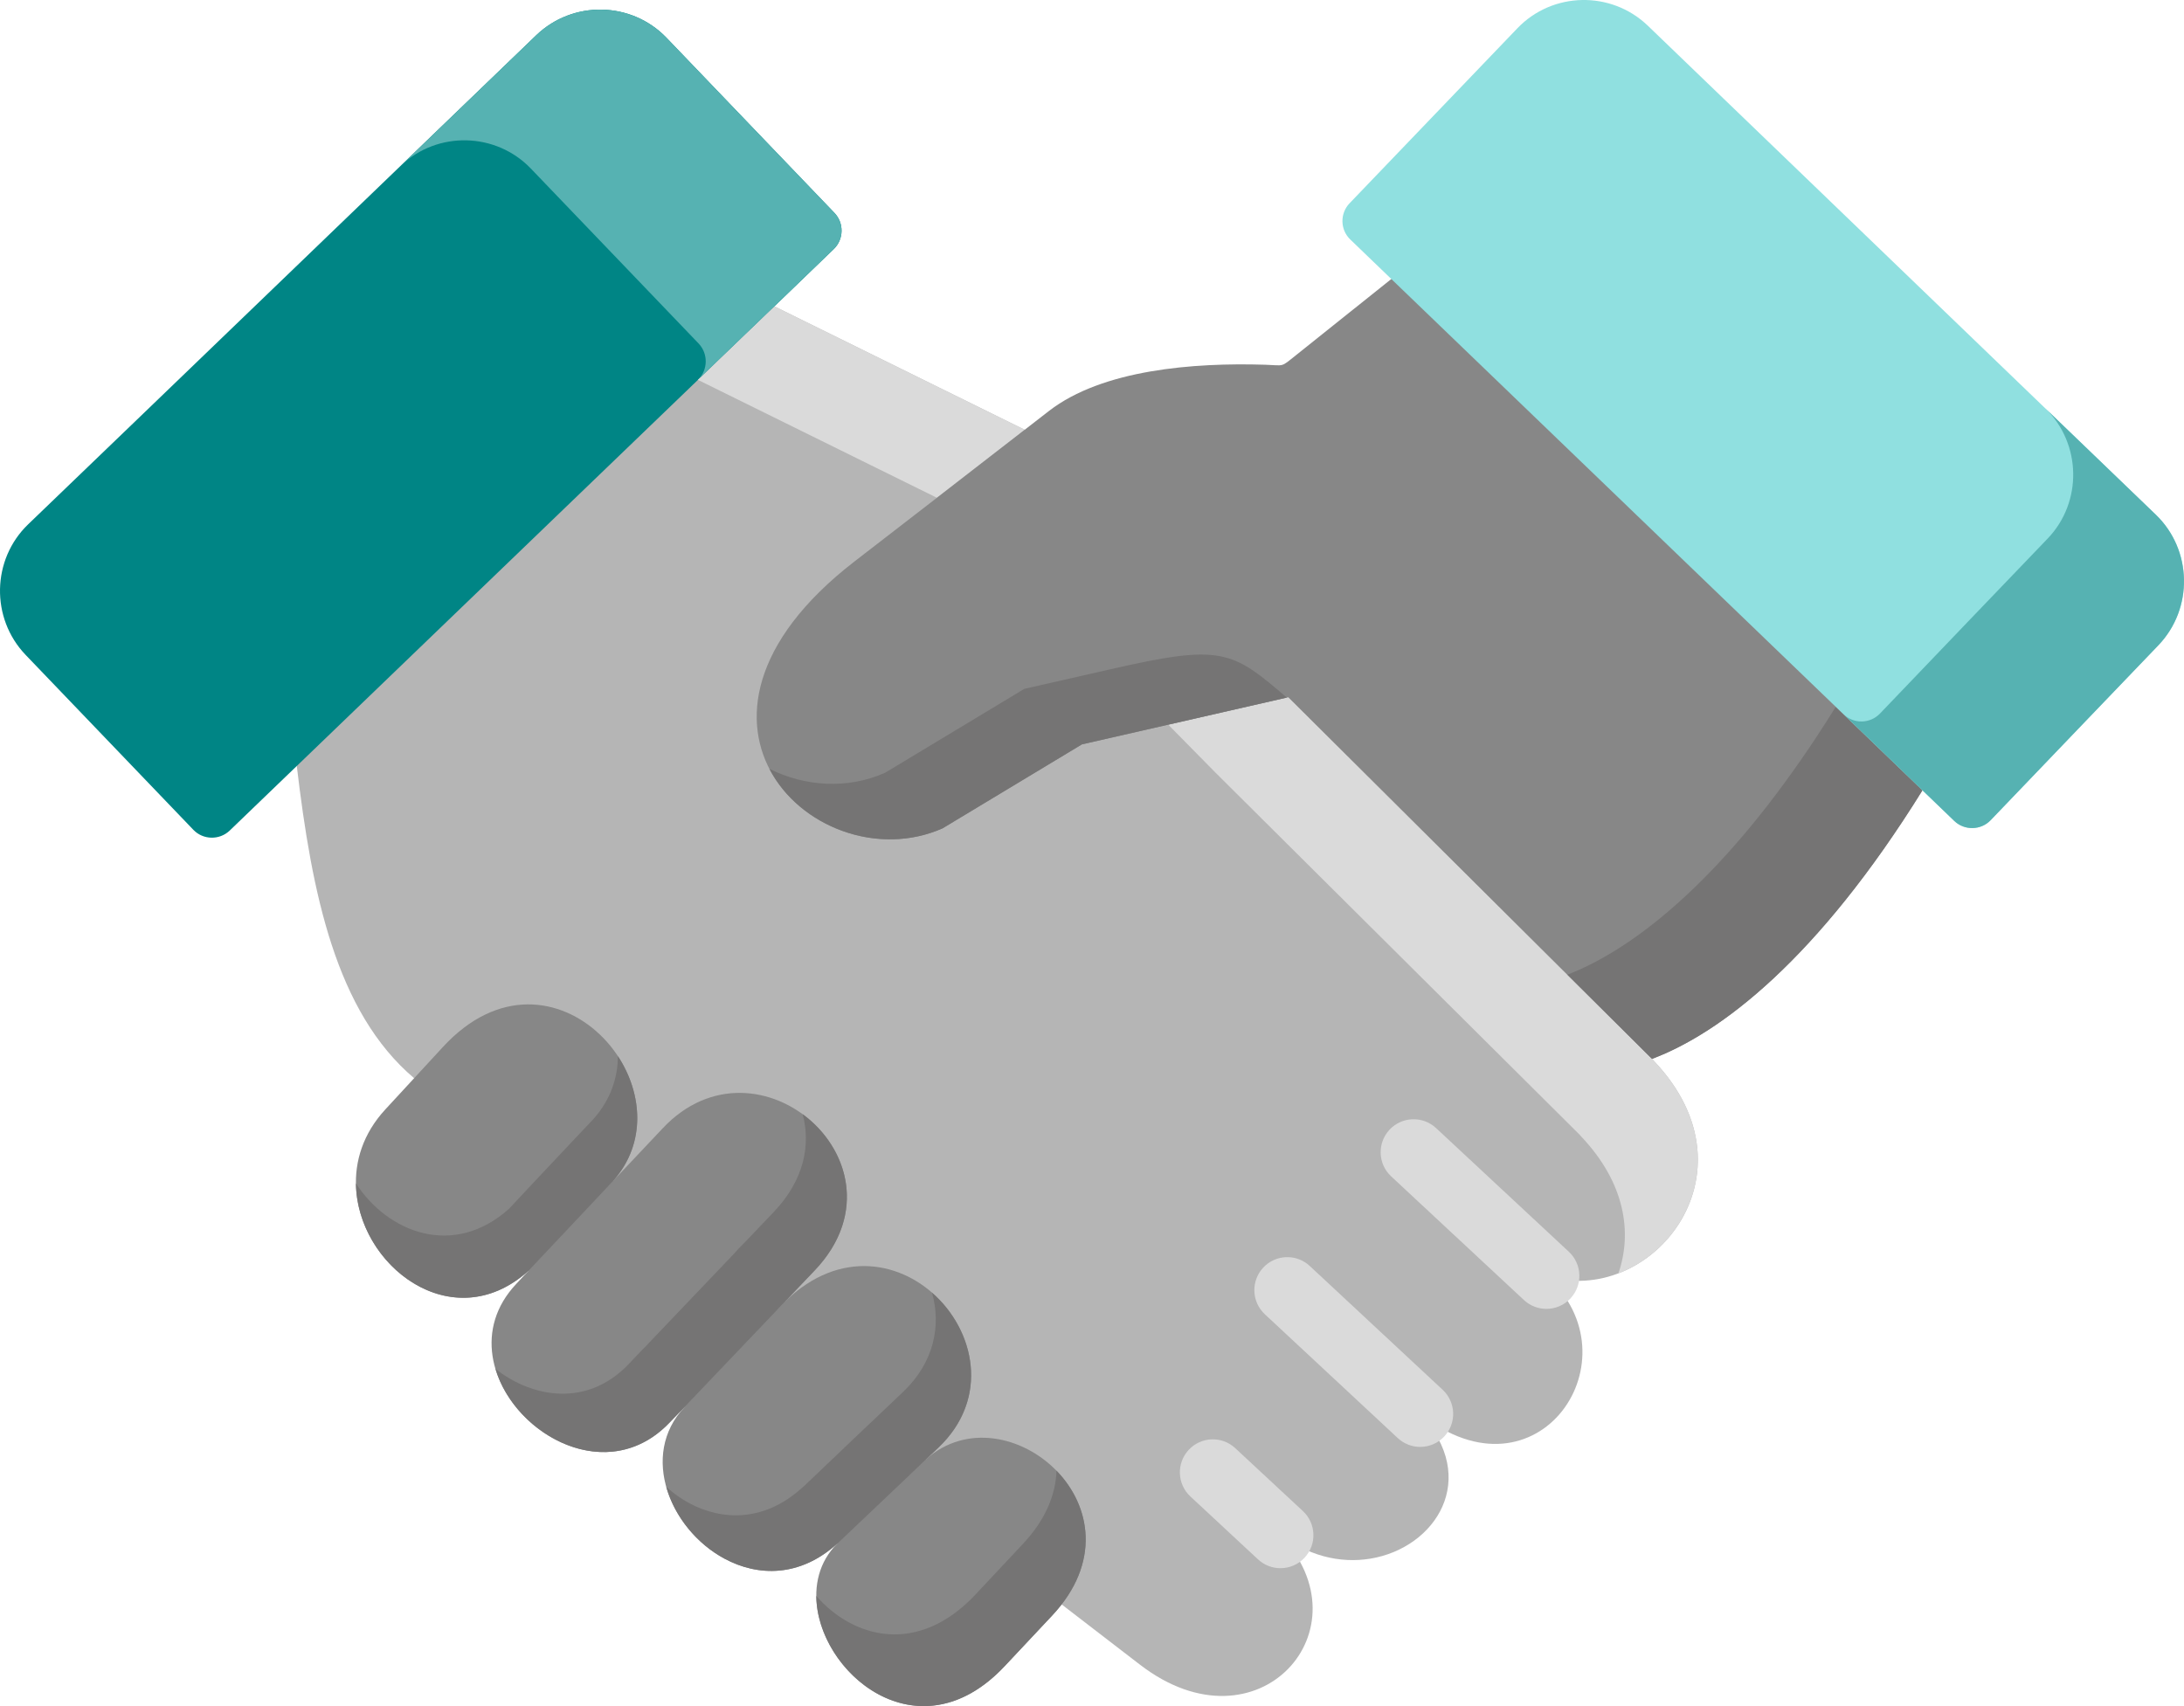
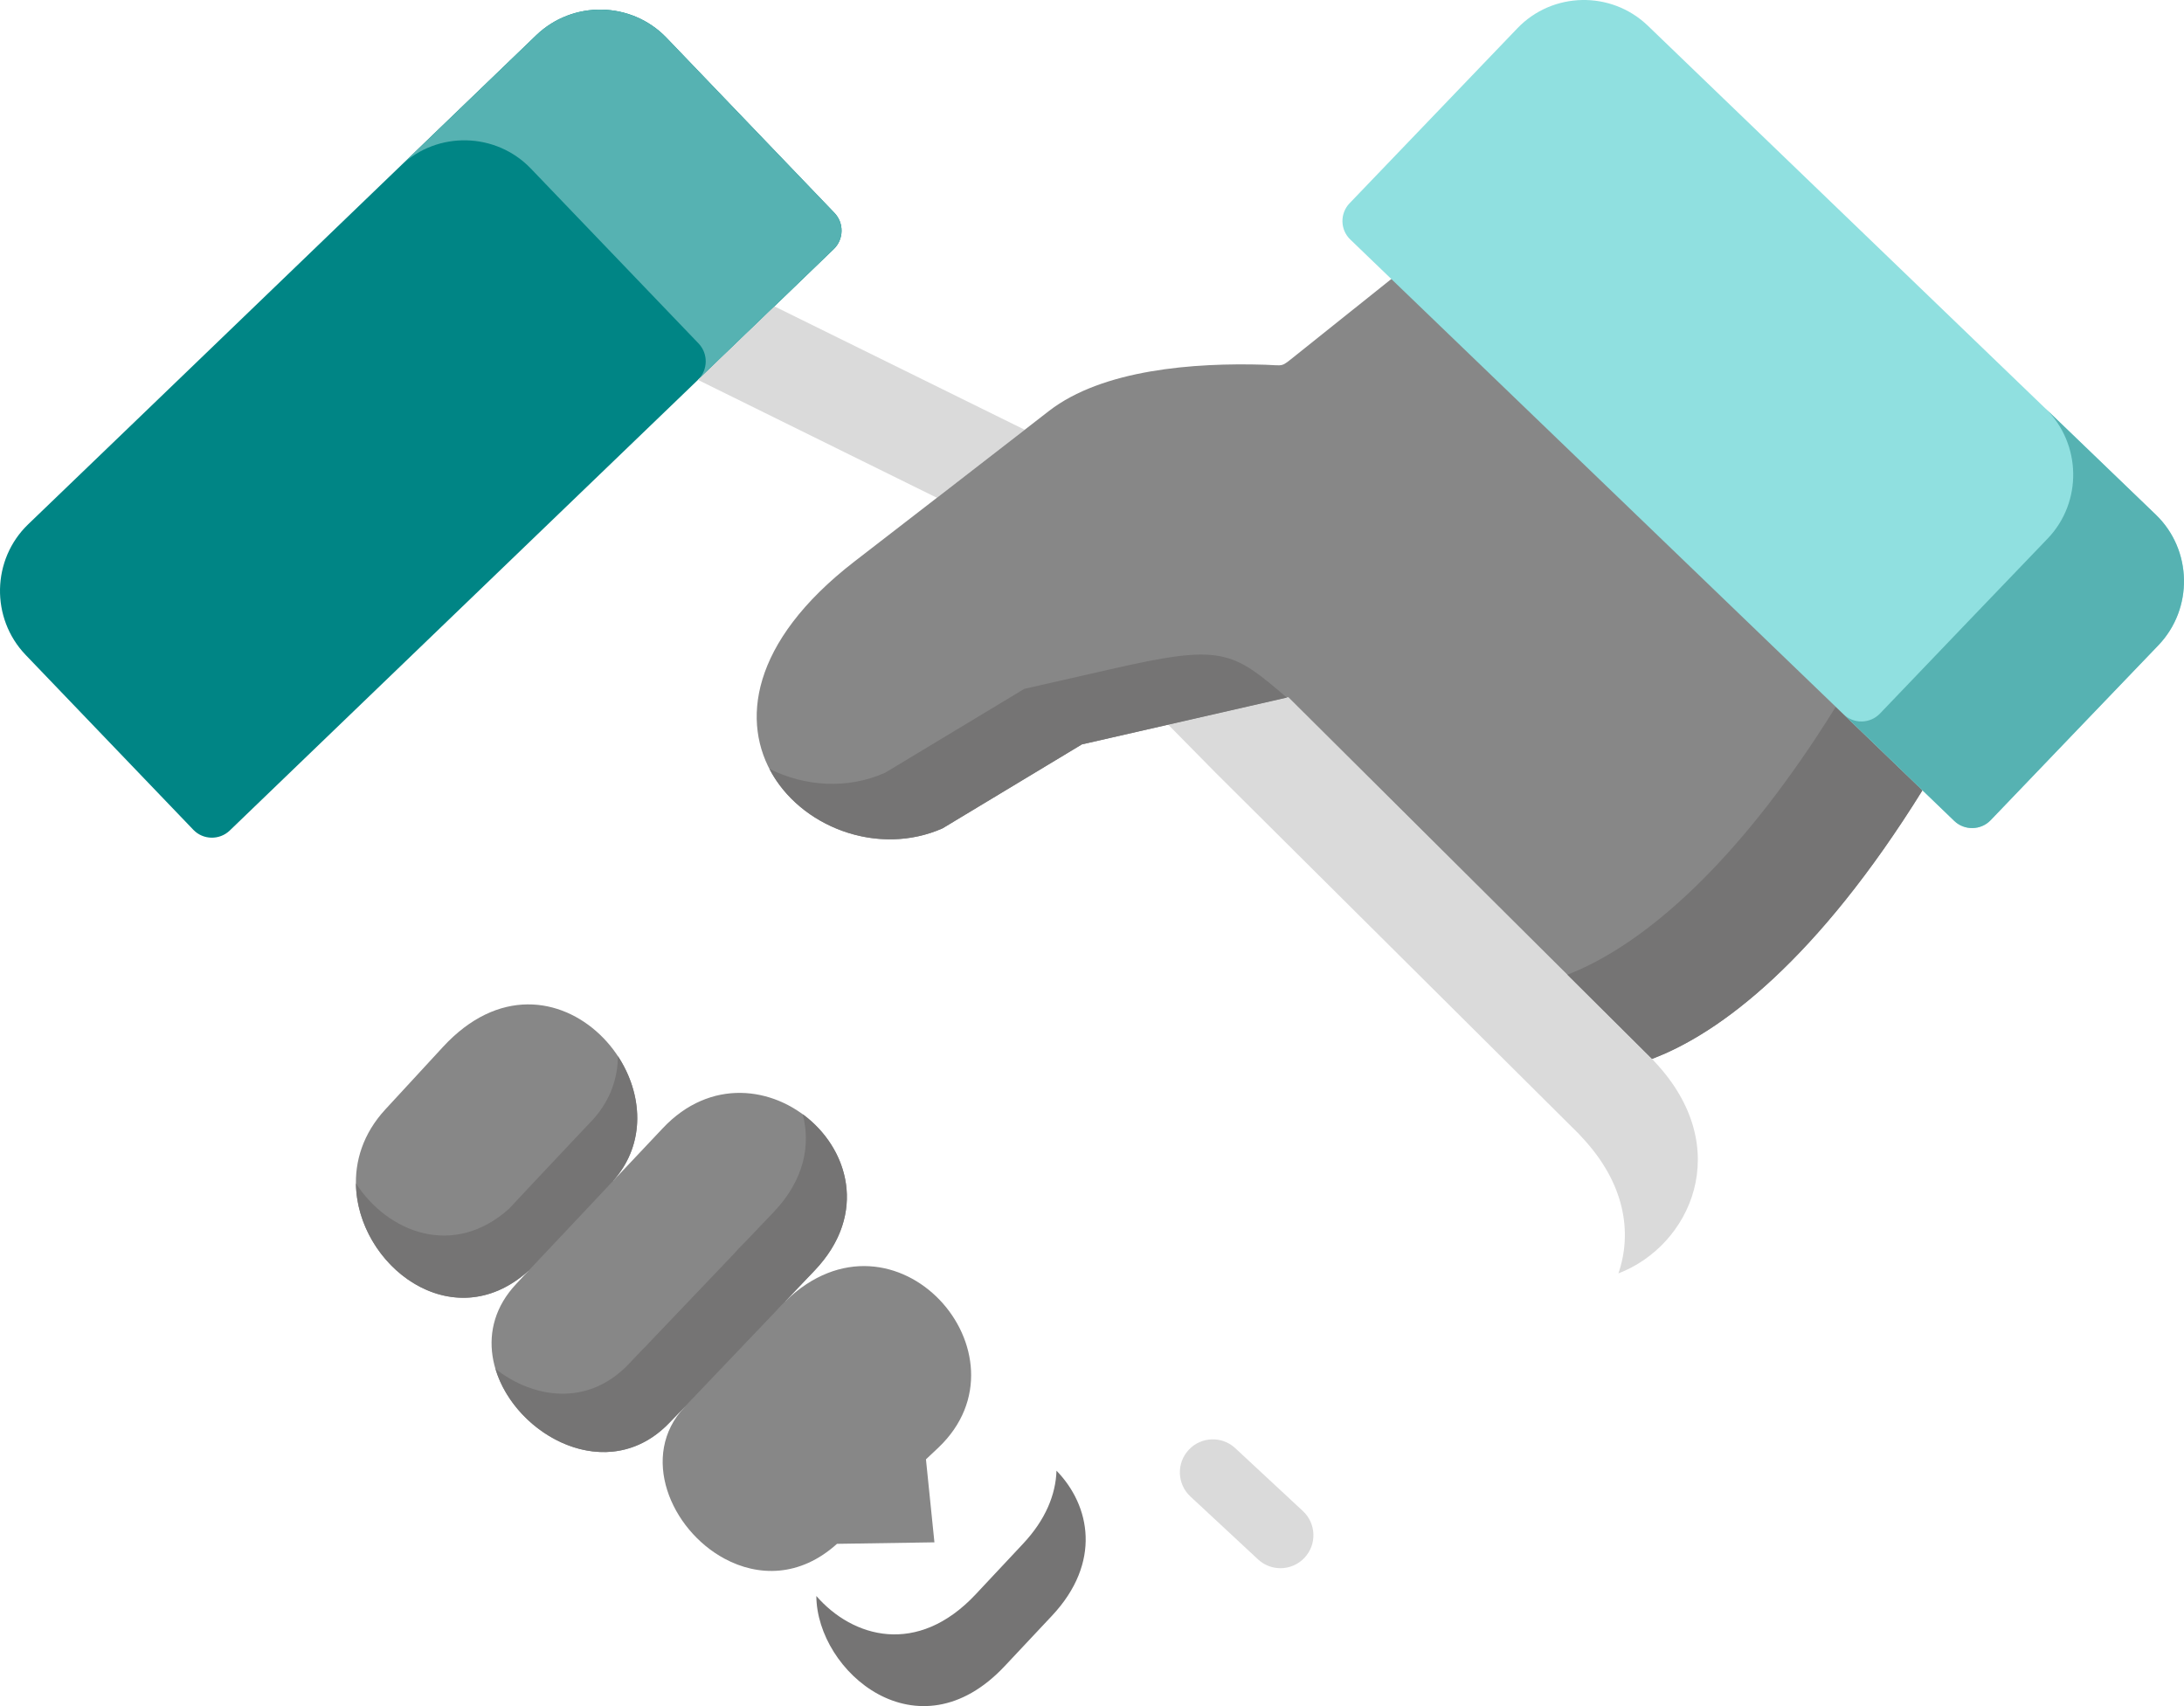
<svg xmlns="http://www.w3.org/2000/svg" id="uuid-92fdd3ad-2e8a-4370-afb3-c49b564fe3fe" data-name="Ebene 2" width="512.002" height="400.001" viewBox="0 0 512.002 400.001">
  <defs>
    <style>
      .uuid-1b837ff7-6da4-46b0-a711-d8335f9d2776 {
        fill: #008585;
      }

      .uuid-1b837ff7-6da4-46b0-a711-d8335f9d2776, .uuid-85807d55-d69c-4043-abb9-3819511550cc, .uuid-baefb79c-ab38-4cef-8d1f-d71df2f222c5, .uuid-4571cfcb-735e-461c-9bb3-4ee9d48fe11b, .uuid-f5145979-e83c-4013-8d16-34dd9b8b067b, .uuid-0f757e60-3580-4f76-b740-f2d164af9eb5, .uuid-2866f014-83e8-4891-bf56-895b9b2fc731 {
        fill-rule: evenodd;
      }

      .uuid-1b837ff7-6da4-46b0-a711-d8335f9d2776, .uuid-85807d55-d69c-4043-abb9-3819511550cc, .uuid-baefb79c-ab38-4cef-8d1f-d71df2f222c5, .uuid-4571cfcb-735e-461c-9bb3-4ee9d48fe11b, .uuid-f5145979-e83c-4013-8d16-34dd9b8b067b, .uuid-0f757e60-3580-4f76-b740-f2d164af9eb5, .uuid-2866f014-83e8-4891-bf56-895b9b2fc731, .uuid-e6977a92-ad88-4917-b16b-241562ded6d9 {
        stroke-width: 0px;
      }

      .uuid-85807d55-d69c-4043-abb9-3819511550cc {
        fill: #56b2b2;
      }

      .uuid-baefb79c-ab38-4cef-8d1f-d71df2f222c5 {
        fill: #757474;
      }

      .uuid-4571cfcb-735e-461c-9bb3-4ee9d48fe11b {
        fill: #878787;
      }

      .uuid-f5145979-e83c-4013-8d16-34dd9b8b067b, .uuid-e6977a92-ad88-4917-b16b-241562ded6d9 {
        fill: #dadada;
      }

      .uuid-0f757e60-3580-4f76-b740-f2d164af9eb5 {
        fill: #90e0e0;
      }

      .uuid-2866f014-83e8-4891-bf56-895b9b2fc731 {
        fill: #b5b5b5;
      }
    </style>
  </defs>
  <g id="uuid-ae7b3f82-b611-4cc2-bd5f-eff0172306e9" data-name="Capa 1">
    <g>
-       <path class="uuid-2866f014-83e8-4891-bf56-895b9b2fc731" d="m181.536,71.822l-91.536,26.749-20.423,81.012c3.533,29.756,9.111,57.611,27.508,73.206l151.819,123.386,18.368,14.132c27.654,21.271,53.848-8.456,32.823-30.429-.292-.322-.613-.644-.934-.966,7.096,5.969,15.068,7.666,22.047,6.525,15.36-2.487,25.873-18.755,11.739-33.941,27.625,22.061,51.22-13.079,29.581-32.361,24.121,7.607,50.402-23.671,25.347-50.238-.175-.205-.38-.439-.584-.644l-62.813-93.512-84.247-53.983-58.695-28.936Z" />
-       <path class="uuid-4571cfcb-735e-461c-9bb3-4ee9d48fe11b" d="m246.626,378.808c23.361-24.9-10.717-53.544-29.552-36.662l-20.178,19.194c-.234.234-.438.439-.672.614-16.937,17.029,13.842,55.826,39.305,28.674l11.097-11.82Z" />
      <path class="uuid-4571cfcb-735e-461c-9bb3-4ee9d48fe11b" d="m181.886,307.416l-21.317,22.354-.088.117c-10.688,11.353-3.271,28.762,9.374,35.55,7.826,4.213,17.638,4.389,26.369-3.482l22.836-.351-1.986-19.457,2.92-2.75c22.836-21.71-10.133-59.22-35.86-34.35l-2.248,2.369Z" />
      <path class="uuid-4571cfcb-735e-461c-9bb3-4ee9d48fe11b" d="m143.807,276.782l-19.974,21.213-2.803,3.014c-19.711,20.92,15.594,53.866,35.947,32.507l3.504-3.628c.292-.322,21.697-2.546,24.033-2.809l-.38-22.032,6.833-7.168c23.507-24.665-13.228-57.143-35.597-33.355l-11.563,12.258Z" />
      <path class="uuid-4571cfcb-735e-461c-9bb3-4ee9d48fe11b" d="m97.085,252.789l-6.775,7.344c-20.85,22.647,10.221,58.752,33.523,37.861l19.127-2.955.847-18.258c18.893-21.388-14.046-59.454-39.977-31.307l-6.745,7.315Z" />
      <path class="uuid-1b837ff7-6da4-46b0-a711-d8335f9d2776" d="m125.703,8.271L32.988,97.541l-26.37,25.367c-8.585,8.251-8.848,22.032-.613,30.634l39.335,41.021c2.278,2.37,6.103,2.458,8.498.176l15.74-15.156,111.959-107.761,13.9-13.401c2.395-2.282,2.482-6.115.175-8.514l-39.335-41.021C148.042.283,134.288.02,125.703,8.271v0Z" />
      <path class="uuid-f5145979-e83c-4013-8d16-34dd9b8b067b" d="m302.022,163.461l-28.15,6.437,11.038,11.206,85.269,84.793.584.644c10.279,10.884,11.914,22.53,8.644,32.009,16.849-6.437,27.566-29.405,8.468-49.653l-.584-.644-25.581-25.426-59.688-59.366Z" />
      <path class="uuid-f5145979-e83c-4013-8d16-34dd9b8b067b" d="m181.536,71.822l-17.93,17.233,56.038,27.65,20.587-15.946-58.695-28.937Z" />
      <path class="uuid-4571cfcb-735e-461c-9bb3-4ee9d48fe11b" d="m240.231,100.759l-20.587,15.946-19.39,14.981c-48.971,37.92-8.352,75.371,20.704,62.527l32.677-19.691,20.237-4.623,28.15-6.437,59.688,59.367,25.581,25.426c16.09-6.027,38.838-23.407,63.397-62.966l-37.331-78.105-87.185-41.769-22.368,17.877c-3.679,2.926-2.57,2.37-7.213,2.224-16.791-.527-38.137,1.141-50.665,10.826l-5.695,4.417Z" />
      <path class="uuid-baefb79c-ab38-4cef-8d1f-d71df2f222c5" d="m240.144,161.501l-32.677,19.691c-8.906,3.95-18.923,3.16-27.099-.936,7.096,13.635,25.435,20.657,40.59,13.957l32.677-19.691,20.237-4.623,27.8-6.349c-12.878-11.031-15.185-12.64-41.32-6.642l-20.208,4.593Z" />
      <path class="uuid-baefb79c-ab38-4cef-8d1f-d71df2f222c5" d="m430.363,165.714c-21.872,35.199-42.284,52.842-57.848,60.566-1.752.878-3.446,1.609-5.081,2.224l19.857,19.75c16.09-6.027,38.838-23.407,63.397-62.966l-20.325-19.574Z" />
      <path class="uuid-85807d55-d69c-4043-abb9-3819511550cc" d="m93.99,38.817c8.585-8.163,22.252-7.841,30.457.702l39.335,41.021c2.278,2.399,2.219,6.232-.175,8.514l17.93-17.234,13.9-13.401c2.395-2.282,2.482-6.115.175-8.514l-39.335-41.021C148.042.282,134.288.018,125.703,8.27l-31.713,30.547Z" />
      <path class="uuid-baefb79c-ab38-4cef-8d1f-d71df2f222c5" d="m83.448,277.455c.204,19.165,22.573,36.515,40.386,20.54l12.527-13.284,7.446-7.929c7.797-8.836,6.746-20.481,1.051-29.171-.029,5.091-1.723,10.182-5.607,14.6l-13.258,14.074-6.687,7.139c-12.993,11.615-28.383,5.559-35.858-5.969v-0Z" />
      <path class="uuid-baefb79c-ab38-4cef-8d1f-d71df2f222c5" d="m116.154,320.934c4.672,15.683,26.486,27.65,40.824,12.581l3.504-3.628c.029-.059.058-.088.088-.117l21.317-22.354c.759-.849,1.489-1.639,2.249-2.37l6.833-7.168c12.673-13.284,7.855-28.849-2.803-36.662,1.927,7.168.38,15.449-6.804,22.968l-6.833,7.168c-.759.731-1.489,1.521-2.249,2.341v.029l-21.317,22.354c-.029.029-.058.059-.117.088l-3.475,3.657c-9.521,10.008-22.311,8.106-31.217,1.113v-0Z" />
-       <path class="uuid-baefb79c-ab38-4cef-8d1f-d71df2f222c5" d="m196.896,361.341l15.564-14.776,4.614-4.418,2.92-2.75c12.148-11.557,8.498-27.591-1.489-36.311,2.132,7.637.555,16.268-6.804,23.261l-2.891,2.75-8.235,7.812-11.973,11.411-.672.585c-8.731,7.871-18.543,7.695-26.369,3.511-1.927-1.053-3.738-2.341-5.373-3.833,1.927,6.934,7.096,13.342,13.666,16.853,7.826,4.213,17.638,4.389,26.369-3.482l.673-.613Z" />
      <path class="uuid-baefb79c-ab38-4cef-8d1f-d71df2f222c5" d="m246.626,378.808c11.681-12.464,8.994-25.836,1.051-33.999-.175,5.53-2.511,11.47-7.884,17.175l-11.097,11.85c-13.637,14.513-28.793,10.153-37.32.351.117,17.76,23.829,38.125,44.153,16.444l11.097-11.821Z" />
-       <path class="uuid-e6977a92-ad88-4917-b16b-241562ded6d9" d="m362.525,306.868c-1.884,0-3.774-.686-5.263-2.072l-31.129-28.996c-3.123-2.91-3.298-7.802-.391-10.928,2.907-3.125,7.796-3.301,10.921-.392l31.129,28.996c3.123,2.91,3.298,7.802.391,10.928-1.522,1.637-3.587,2.464-5.658,2.464Z" />
-       <path class="uuid-e6977a92-ad88-4917-b16b-241562ded6d9" d="m332.944,339.229c-1.884,0-3.774-.686-5.263-2.073l-31.158-29.025c-3.123-2.91-3.298-7.801-.39-10.927,2.905-3.125,7.795-3.302,10.92-.391l31.158,29.025c3.123,2.91,3.298,7.801.39,10.927-1.522,1.636-3.587,2.464-5.657,2.464Z" />
      <path class="uuid-e6977a92-ad88-4917-b16b-241562ded6d9" d="m300.18,367.668c-1.882,0-3.77-.685-5.258-2.068l-15.856-14.746c-3.126-2.908-3.305-7.799-.4-10.927,2.904-3.128,7.794-3.307,10.92-.401l15.856,14.746c3.126,2.908,3.305,7.799.4,10.927-1.522,1.639-3.589,2.469-5.662,2.469h-0Z" />
      <path class="uuid-0f757e60-3580-4f76-b740-f2d164af9eb5" d="m326.171,65.414l104.191,100.3,20.324,19.574,7.476,7.198c2.395,2.282,6.22,2.194,8.498-.176l20.529-21.418,18.806-19.604c8.235-8.602,7.972-22.383-.613-30.634l-18.193-17.497L386.298,6.017c-8.585-8.251-22.339-7.988-30.574.614l-39.335,41.021c-2.307,2.399-2.219,6.232.175,8.514l9.607,9.248Z" />
      <path class="uuid-85807d55-d69c-4043-abb9-3819511550cc" d="m479.509,95.726v.029-.029Zm-18.28,50.151l-20.529,21.446c-2.307,2.37-6.103,2.458-8.498.146l18.485,17.819,7.476,7.198c2.395,2.282,6.22,2.194,8.498-.176l20.529-21.418,18.806-19.604c8.235-8.602,7.972-22.383-.613-30.634l-23.011-22.149,1.957,1.902-4.818-4.652c8.468,8.251,8.731,21.974.526,30.517l-18.808,19.605Z" />
    </g>
  </g>
</svg>